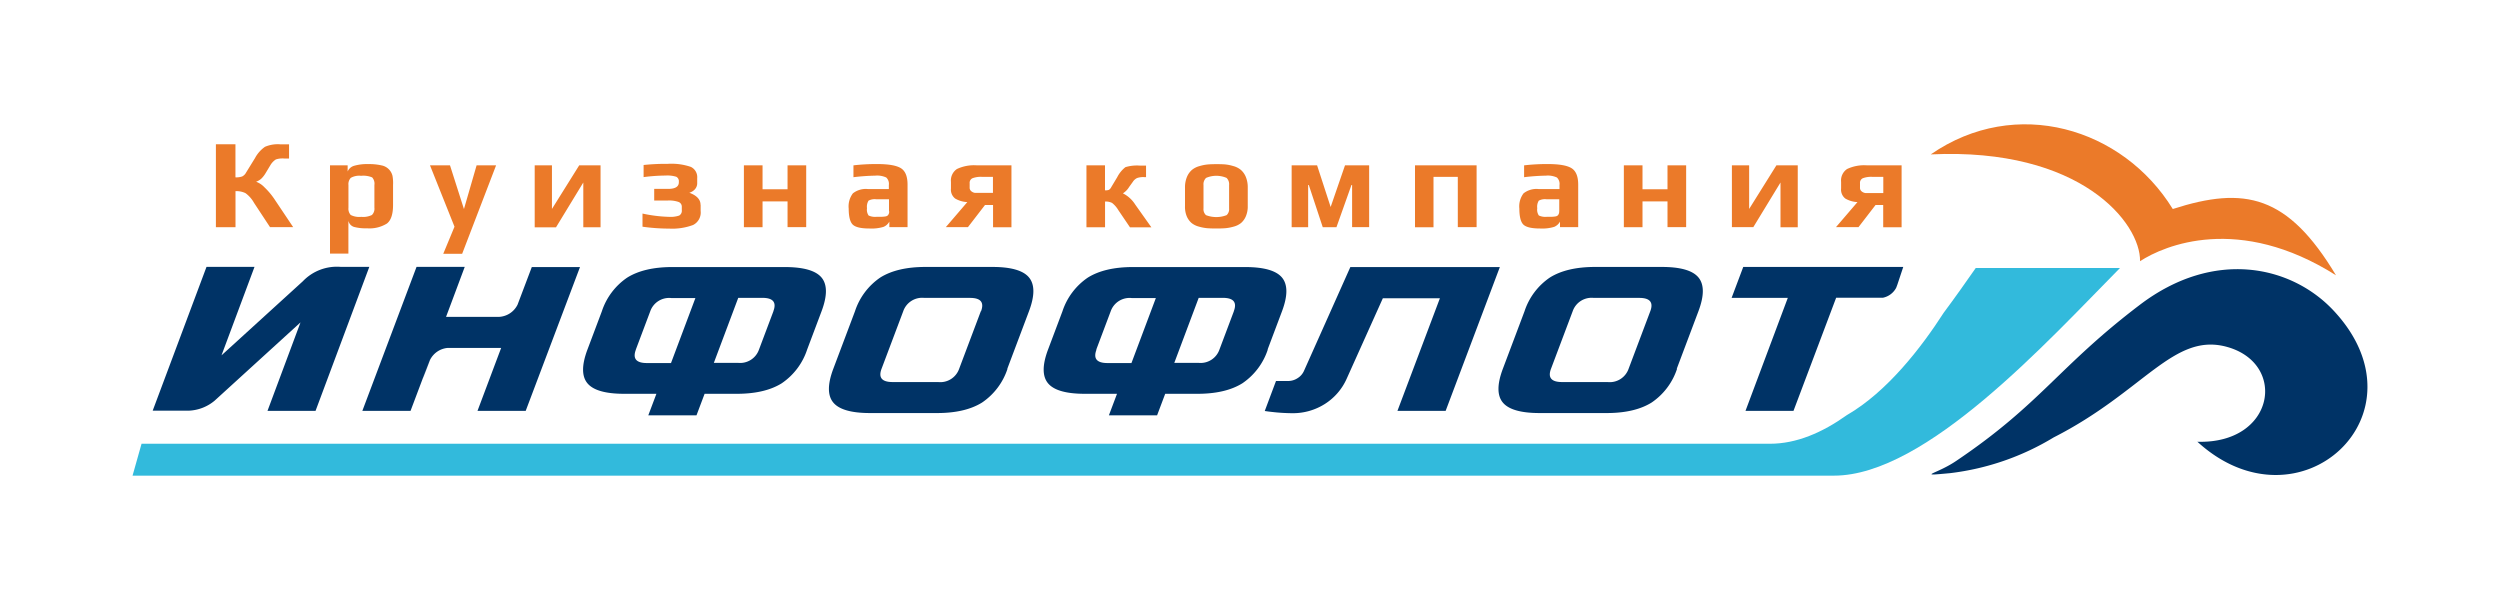
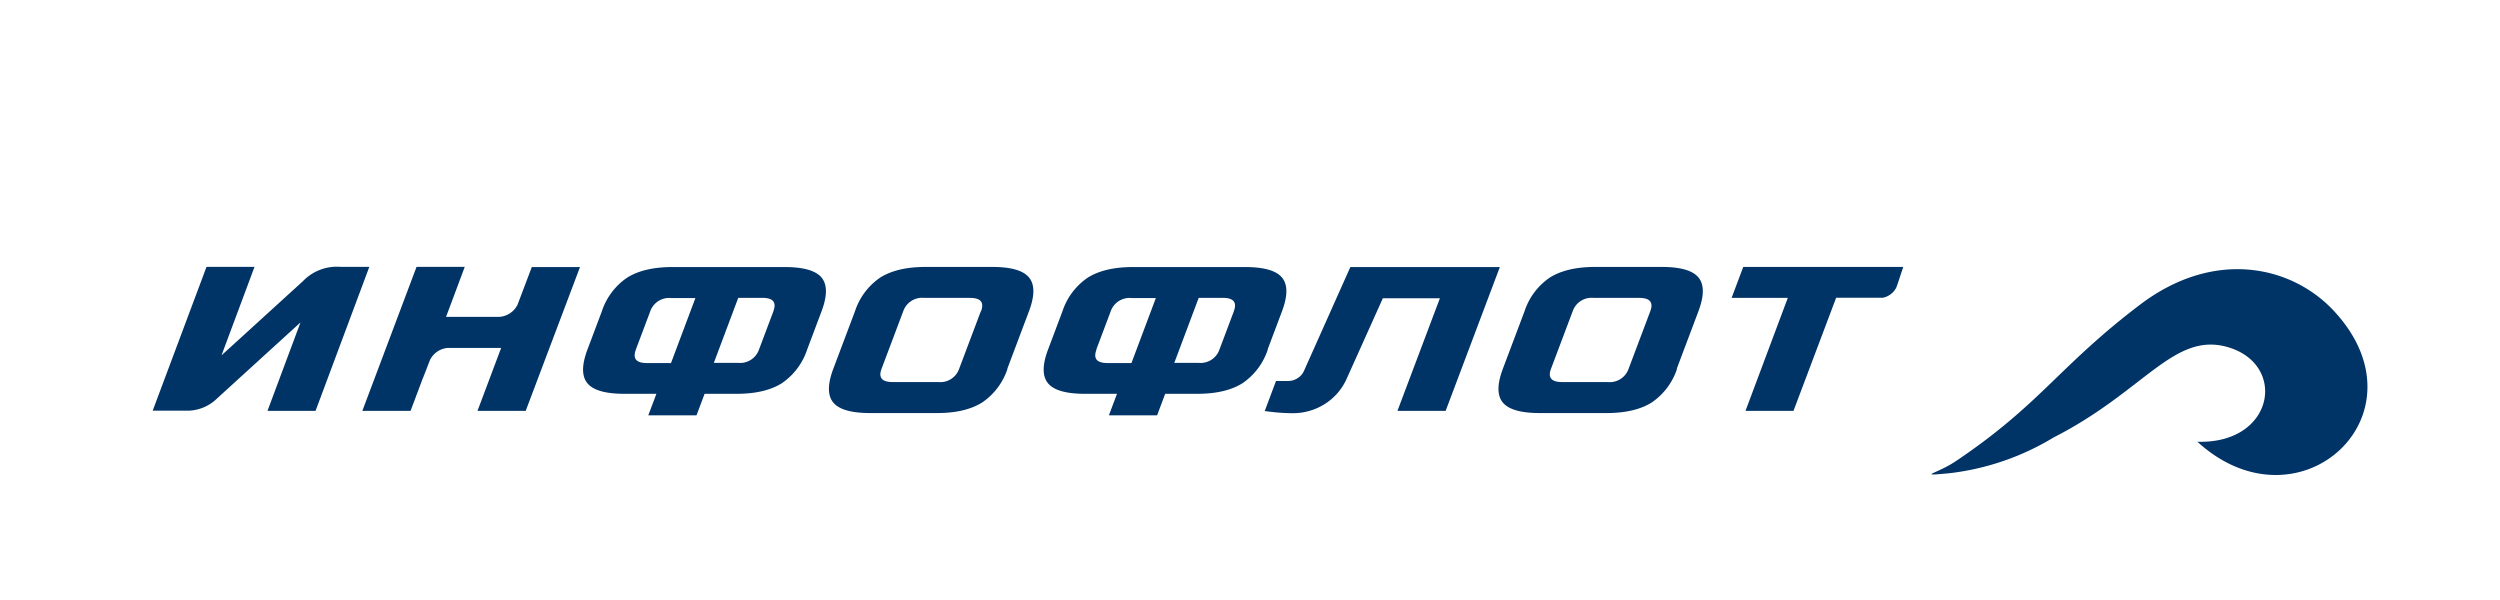
<svg xmlns="http://www.w3.org/2000/svg" viewBox="0 0 500 120">
  <title>infoflot-logo</title>
-   <rect width="500" height="120" fill="none" />
  <g>
-     <path d="M424,53.6c-14.48,14.65-38.78,41.53-57.21,41.53H26.51l1.8-6.38H354c5.29,0,10.45-2.22,15.36-5.72,8.13-4.69,15-13.67,19.38-20.48,2.28-3.06,4.42-6.1,6.41-8.95,5,0,23.08,0,28.82,0h0Z" fill="#32badc" fill-rule="evenodd" />
    <path d="M439.47,88.34c20.33,18.6,46.64-5.53,27.22-26.25-8.45-9-23.89-12.38-38.69-1.15-16.3,12.37-19.78,19.81-36.77,31.25-4,2.71-8.14,3.08-1.2,2.44a51.75,51.75,0,0,0,20.71-7.15c18.11-9.21,24-21.11,34.73-18.08,12.05,3.41,9.44,19.43-6,18.95h0Z" fill="#036" fill-rule="evenodd" />
-     <path d="M434.56,41.8c14.41-4.64,23-2.8,32.64,13.26-19.44-12.3-34.32-6-39.19-2.82h0c0.13-7.59-11.81-22.78-41.86-21.36,17-11.76,38.42-5.31,48.41,10.93h0Z" fill="#eb7a29" fill-rule="evenodd" />
-     <path d="M43.18,45.45V28.85h3.91v6.62a3.67,3.67,0,0,0,1.35-.18,1.82,1.82,0,0,0,.77-0.77L51,31.62a6.43,6.43,0,0,1,2-2.26,6.46,6.46,0,0,1,3-.5h1.81v2.84h-1a4.27,4.27,0,0,0-1.64.19A3.41,3.41,0,0,0,54.1,33l-1,1.66a5.18,5.18,0,0,1-.88,1.11,3.34,3.34,0,0,1-1,.58,4.32,4.32,0,0,1,1.66,1.1A14.26,14.26,0,0,1,55,40l3.63,5.42H54L50.8,40.56a6,6,0,0,0-1.7-1.93,4.14,4.14,0,0,0-2-.4v7.21H43.18ZM78.61,37V41q0,2.76-1.23,3.71a6.6,6.6,0,0,1-4,.95,8.9,8.9,0,0,1-2.59-.28,1.65,1.65,0,0,1-1.11-1.23v6.57H66V33.07h3.53V34.3a2,2,0,0,1,1.32-1.15,9.49,9.49,0,0,1,2.88-.33,10.69,10.69,0,0,1,2.58.26,2.78,2.78,0,0,1,2.19,2.1A8,8,0,0,1,78.61,37h0Zm-3.73,4.55V37a1.85,1.85,0,0,0-.45-1.52,4.63,4.63,0,0,0-2.21-.32,3.44,3.44,0,0,0-2.06.41A1.82,1.82,0,0,0,69.69,37v4.58A1.84,1.84,0,0,0,70.15,43a3.8,3.8,0,0,0,2.1.37A4,4,0,0,0,74.38,43a1.75,1.75,0,0,0,.5-1.47h0Zm24.33-8.46L92.43,50.76H88.65l2.25-5.42L86,33.07H90l2.79,8.74,2.53-8.74h3.86Zm12,12.37h-4.27V33.07h3.45v8.72l5.45-8.72h4.27V45.45h-3.45V36.5l-5.45,8.95h0ZM140.13,41V42.2A2.78,2.78,0,0,1,138.61,45a11.94,11.94,0,0,1-4.79.72,38.31,38.31,0,0,1-5.32-.38V42.71a28,28,0,0,0,5.34.66,5.33,5.33,0,0,0,2-.26,1.1,1.1,0,0,0,.52-1.1V41.38a1,1,0,0,0-.68-1,5.78,5.78,0,0,0-2.08-.28h-2.76V37.78h2.76q2.17,0,2.17-1.33v-0.1a1,1,0,0,0-.52-1,6,6,0,0,0-2.13-.24,35.81,35.81,0,0,0-4.4.31V33a42,42,0,0,1,4.81-.23,11.94,11.94,0,0,1,4.64.61,2.27,2.27,0,0,1,1.27,2.25v0.95a1.8,1.8,0,0,1-.47,1.29,2.4,2.4,0,0,1-1.11.68q2.25,0.82,2.25,2.43h0Zm21.11,4.42h-3.73V40.28h-5v5.16h-3.73V33.07h3.73v4.78h5V33.07h3.73V45.45h0Zm20.29,0h-3.66V44.32a2.34,2.34,0,0,1-1.18,1.06,8.33,8.33,0,0,1-2.81.32q-2.51,0-3.32-.77t-0.82-3.2a4.32,4.32,0,0,1,.84-3.06,4.18,4.18,0,0,1,3-.86h4.19V37a1.74,1.74,0,0,0-.52-1.5,4.32,4.32,0,0,0-2.21-.37,41.74,41.74,0,0,0-4.35.31V33.07a39.78,39.78,0,0,1,4.73-.26q3.43,0,4.76.83t1.33,3.29v8.51h0Zm-3.73-3.17v-2.4h-2.56a2.6,2.6,0,0,0-1.53.28,2.3,2.3,0,0,0-.31,1.51,2.06,2.06,0,0,0,.32,1.46,3.12,3.12,0,0,0,1.62.26h0.95A6.57,6.57,0,0,0,177,43.3a1.05,1.05,0,0,0,.5-0.17,1,1,0,0,0,.24-0.32,1.21,1.21,0,0,0,.1-0.54h0Zm15.82,3.17h-4.45l4.29-5a5.29,5.29,0,0,1-2.44-.72,2.26,2.26,0,0,1-.83-2V36.37a2.76,2.76,0,0,1,1.2-2.57,8,8,0,0,1,4-.73h6.9V45.45h-3.68V41H197l-3.43,4.45h0Zm0.31-8.82v0.89a0.91,0.91,0,0,0,.36.78,1.46,1.46,0,0,0,.73.31q0.37,0,1.09,0h2.48V35.37h-2.2a4.78,4.78,0,0,0-1.88.27,1,1,0,0,0-.58,1h0Zm23.36,8.82V33.07H221v5a2,2,0,0,0,.78-0.1,1.32,1.32,0,0,0,.47-0.54l1.2-2a6,6,0,0,1,1.64-2,8,8,0,0,1,2.89-.31h1.23v2.3h-0.41a3.76,3.76,0,0,0-1.39.19,2.12,2.12,0,0,0-.86.78l-0.72,1a3.87,3.87,0,0,1-1.25,1.28,6.18,6.18,0,0,1,2.45,2.22l3.25,4.58H226L223.65,42a5.16,5.16,0,0,0-1.23-1.41,2.76,2.76,0,0,0-1.41-.28v5.14h-3.73Zm32.26-7.9V41.2a5,5,0,0,1-.38,2.06,3.65,3.65,0,0,1-.95,1.33,3.9,3.9,0,0,1-1.47.73,9,9,0,0,1-1.66.32q-0.75.06-1.83,0.06t-1.83-.06a9,9,0,0,1-1.66-.32,3.89,3.89,0,0,1-1.47-.73,3.65,3.65,0,0,1-.95-1.33A5,5,0,0,1,237,41.2V37.55a5.44,5.44,0,0,1,.4-2.19,3.75,3.75,0,0,1,1-1.39,4,4,0,0,1,1.5-.75,8.65,8.65,0,0,1,1.65-.33q0.73-.06,1.78-0.06T245,32.88a8.65,8.65,0,0,1,1.65.33,4,4,0,0,1,1.5.75,3.75,3.75,0,0,1,1,1.39,5.45,5.45,0,0,1,.4,2.19h0Zm-3.73,4.09V37a1.74,1.74,0,0,0-.51-1.42,5.17,5.17,0,0,0-4.09,0A1.74,1.74,0,0,0,240.7,37v4.68a1.61,1.61,0,0,0,.5,1.35,5.72,5.72,0,0,0,4.12,0,1.61,1.61,0,0,0,.5-1.35h0Zm28,3.81h-3.4V37h-0.13l-3,8.44h-2.74L261.76,37h-0.13v8.44h-3.3V33.07h5.09l2.71,8.33L269,33.07h4.83V45.45h0Zm21.47,0h-3.73V35.37h-4.86V45.45H283V33.07h12.32V45.45h0Zm20.29,0H312V44.32a2.34,2.34,0,0,1-1.18,1.06,8.33,8.33,0,0,1-2.81.32q-2.51,0-3.32-.77t-0.82-3.2a4.32,4.32,0,0,1,.84-3.06,4.18,4.18,0,0,1,3-.86h4.19V37a1.74,1.74,0,0,0-.52-1.5,4.32,4.32,0,0,0-2.21-.37,41.74,41.74,0,0,0-4.35.31V33.07a39.78,39.78,0,0,1,4.73-.26q3.43,0,4.76.83t1.33,3.29v8.51h0Zm-3.73-3.17v-2.4h-2.56a2.6,2.6,0,0,0-1.53.28,2.3,2.3,0,0,0-.31,1.51,2.06,2.06,0,0,0,.32,1.46,3.12,3.12,0,0,0,1.62.26h0.95A6.57,6.57,0,0,0,311,43.3a1.05,1.05,0,0,0,.5-0.17,1,1,0,0,0,.24-0.32,1.21,1.21,0,0,0,.1-0.54h0Zm25.38,3.17h-3.73V40.28h-5v5.16h-3.73V33.07h3.73v4.78h5V33.07h3.73V45.45h0Zm13.42,0h-4.27V33.07h3.45v8.72l5.45-8.72h4.27V45.45h-3.45V36.5l-5.45,8.95h0Zm21,0h-4.45l4.29-5a5.29,5.29,0,0,1-2.44-.72,2.26,2.26,0,0,1-.83-2V36.37a2.76,2.76,0,0,1,1.2-2.57,8,8,0,0,1,4-.73h6.9V45.45h-3.68V41h-1.53l-3.43,4.45h0ZM372,36.63v0.89a0.91,0.91,0,0,0,.36.78,1.46,1.46,0,0,0,.73.31q0.37,0,1.09,0h2.48V35.37h-2.2a4.78,4.78,0,0,0-1.88.27,1,1,0,0,0-.58,1h0Z" fill="#eb7a29" />
    <path d="M60.57,56.25a9.41,9.41,0,0,1,7.63-2.87h5.66L63.11,82.17H53.5L60.1,64.48,42.93,80.13h0a8.57,8.57,0,0,1-5.07,2H30.54L41.3,53.38H50.9L44.3,71.07,60.57,56.25h0Zm39.67,13.31c-1.59,4.22-3.15,8.39-4.74,12.61h9.64L116,53.41h-9.64l-2.85,7.53a4.38,4.38,0,0,1-3.65,2.43H89.21c1.26-3.34,2.48-6.63,3.74-10H83.31L72.47,82.17h9.64l4.75-12.61h0C85.57,73,83,79.92,86,72a4.35,4.35,0,0,1,3.48-2.41h10.79ZM288,59.6l-8.51,22.57h9.64l10.84-28.76H270.07l-9.29,20.8a3.26,3.26,0,0,1-1.26,1.42,3.44,3.44,0,0,1-1.91.57h-2.41l-2.25,6q0.81,0.13,1.74.22,0.77,0.09,1.74.15t2,0.07a11.9,11.9,0,0,0,6.53-1.84,11.53,11.53,0,0,0,4.35-5l7.26-16.15H288ZM161.43,69.91l2.88-7.65q1.75-4.65,0-6.75t-7.37-2.1H134.46q-5.62,0-9,2.1a13.07,13.07,0,0,0-5.09,6.75l-2.88,7.65q-1.75,4.65,0,6.75t7.37,2.1h6.42l-1.62,4.3h9.64l1.62-4.3h6.42q5.62,0,9-2.1a13.07,13.07,0,0,0,5.09-6.75h0Zm-6.75-7.65-2.88,7.65a4,4,0,0,1-4.21,2.66h-4.82l4.88-13h4.82q3.21,0,2.21,2.65h0Zm-27.51,7.65,2.88-7.65a4,4,0,0,1,4.21-2.65h4.82l-4.88,13h-4.82q-3.21,0-2.21-2.66h0Zm69-7.67-4.34,11.52a4,4,0,0,1-4.21,2.65h-9.1q-3.21,0-2.21-2.65l4.34-11.52a4,4,0,0,1,4.21-2.66H194q3.21,0,2.21,2.66h0Zm5.29,11.52,4.34-11.52q1.75-4.64,0-6.75t-7.37-2.1H185.08q-5.62,0-9,2.1A13.07,13.07,0,0,0,171,62.24l-4.34,11.52q-1.75,4.65,0,6.75t7.37,2.1h13.38q5.62,0,9-2.1a13.06,13.06,0,0,0,5.09-6.75h0Zm52.06-3.85,2.88-7.65q1.75-4.65,0-6.75t-7.37-2.1H226.58q-5.62,0-9,2.1a13.07,13.07,0,0,0-5.09,6.75l-2.88,7.65q-1.75,4.65,0,6.75t7.37,2.1h6.42l-1.62,4.3h9.64l1.62-4.3h6.43q5.62,0,9-2.1a13.07,13.07,0,0,0,5.09-6.75h0Zm-6.75-7.65-2.88,7.65a4,4,0,0,1-4.21,2.66h-4.82l4.88-13h4.82q3.21,0,2.21,2.65h0Zm-27.51,7.65,2.88-7.65a4,4,0,0,1,4.21-2.65h4.82l-4.88,13H221.5q-3.21,0-2.21-2.66h0Zm110.8-7.67-4.34,11.52a4,4,0,0,1-4.21,2.65h-9.1q-3.21,0-2.21-2.65l4.34-11.52a4,4,0,0,1,4.21-2.66h9.1q3.21,0,2.21,2.66h0Zm5.29,11.52,4.34-11.52q1.75-4.64,0-6.75t-7.37-2.1H319q-5.62,0-9,2.1a13.06,13.06,0,0,0-5.09,6.75l-4.34,11.52q-1.75,4.65,0,6.75t7.37,2.1h13.38q5.62,0,9-2.1a13.07,13.07,0,0,0,5.09-6.75h0Zm23.35,8.41,8.53-22.62h9.34a3.88,3.88,0,0,0,2.67-2l0.23-.61,1.18-3.55h-32l-2.33,6.19h11.24L349.1,82.17h9.64Z" fill="#036" />
  </g>
</svg>